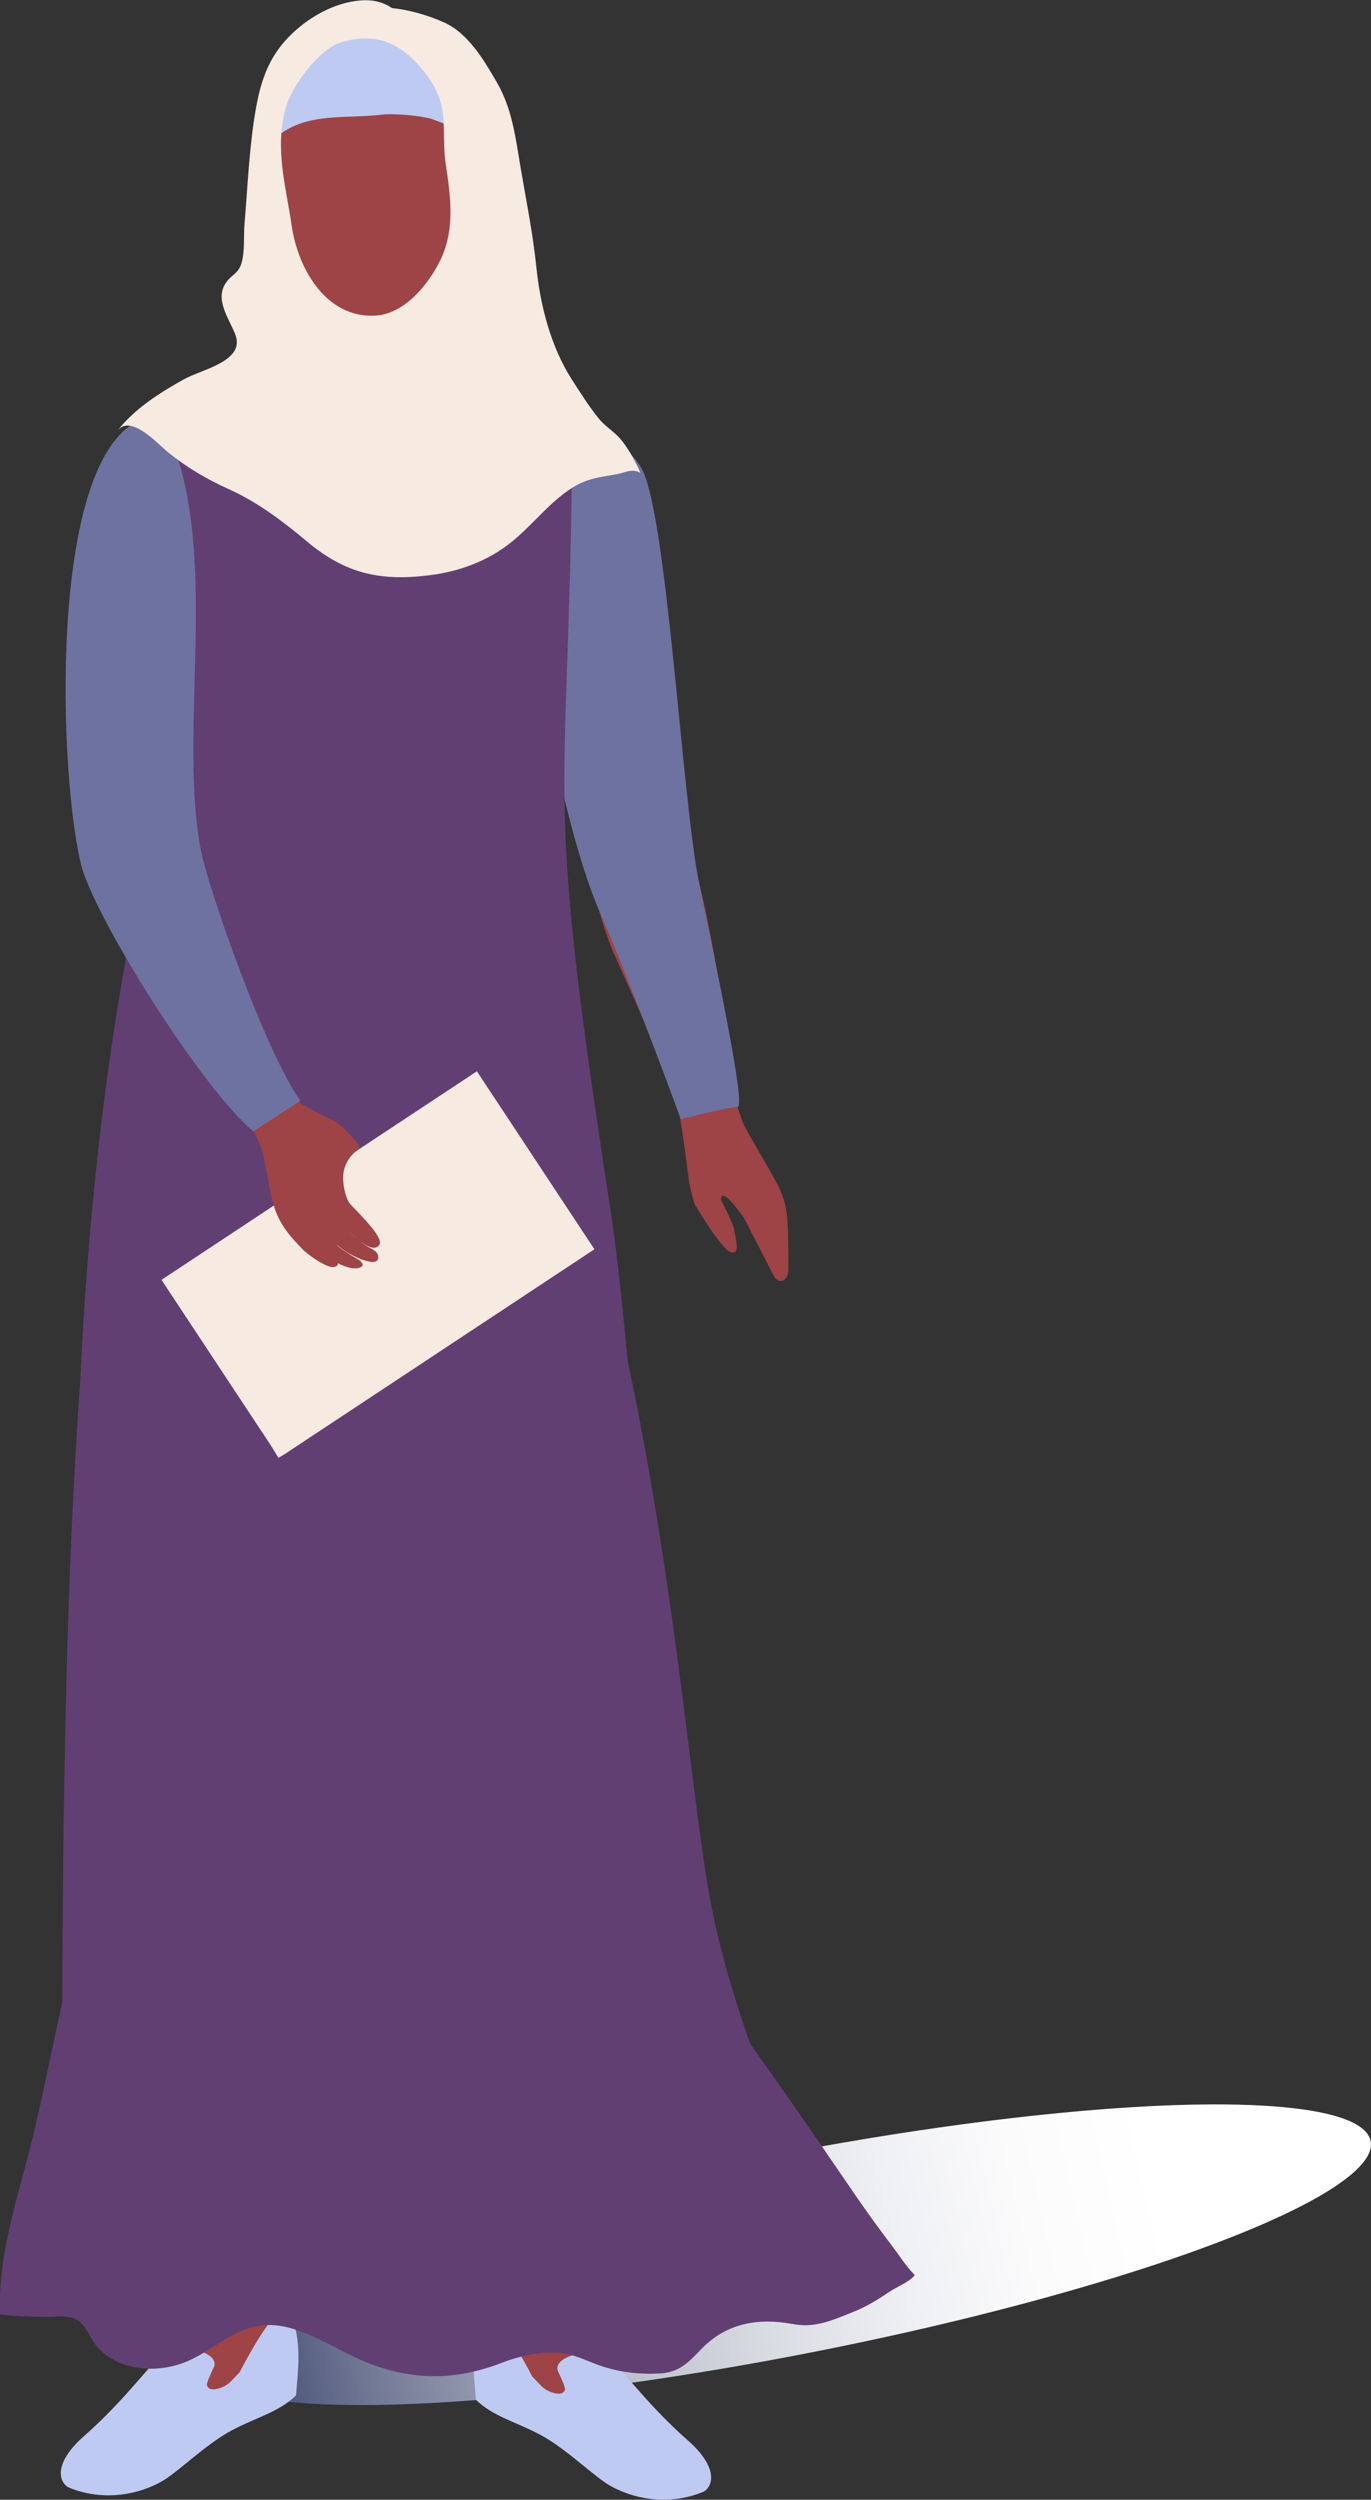
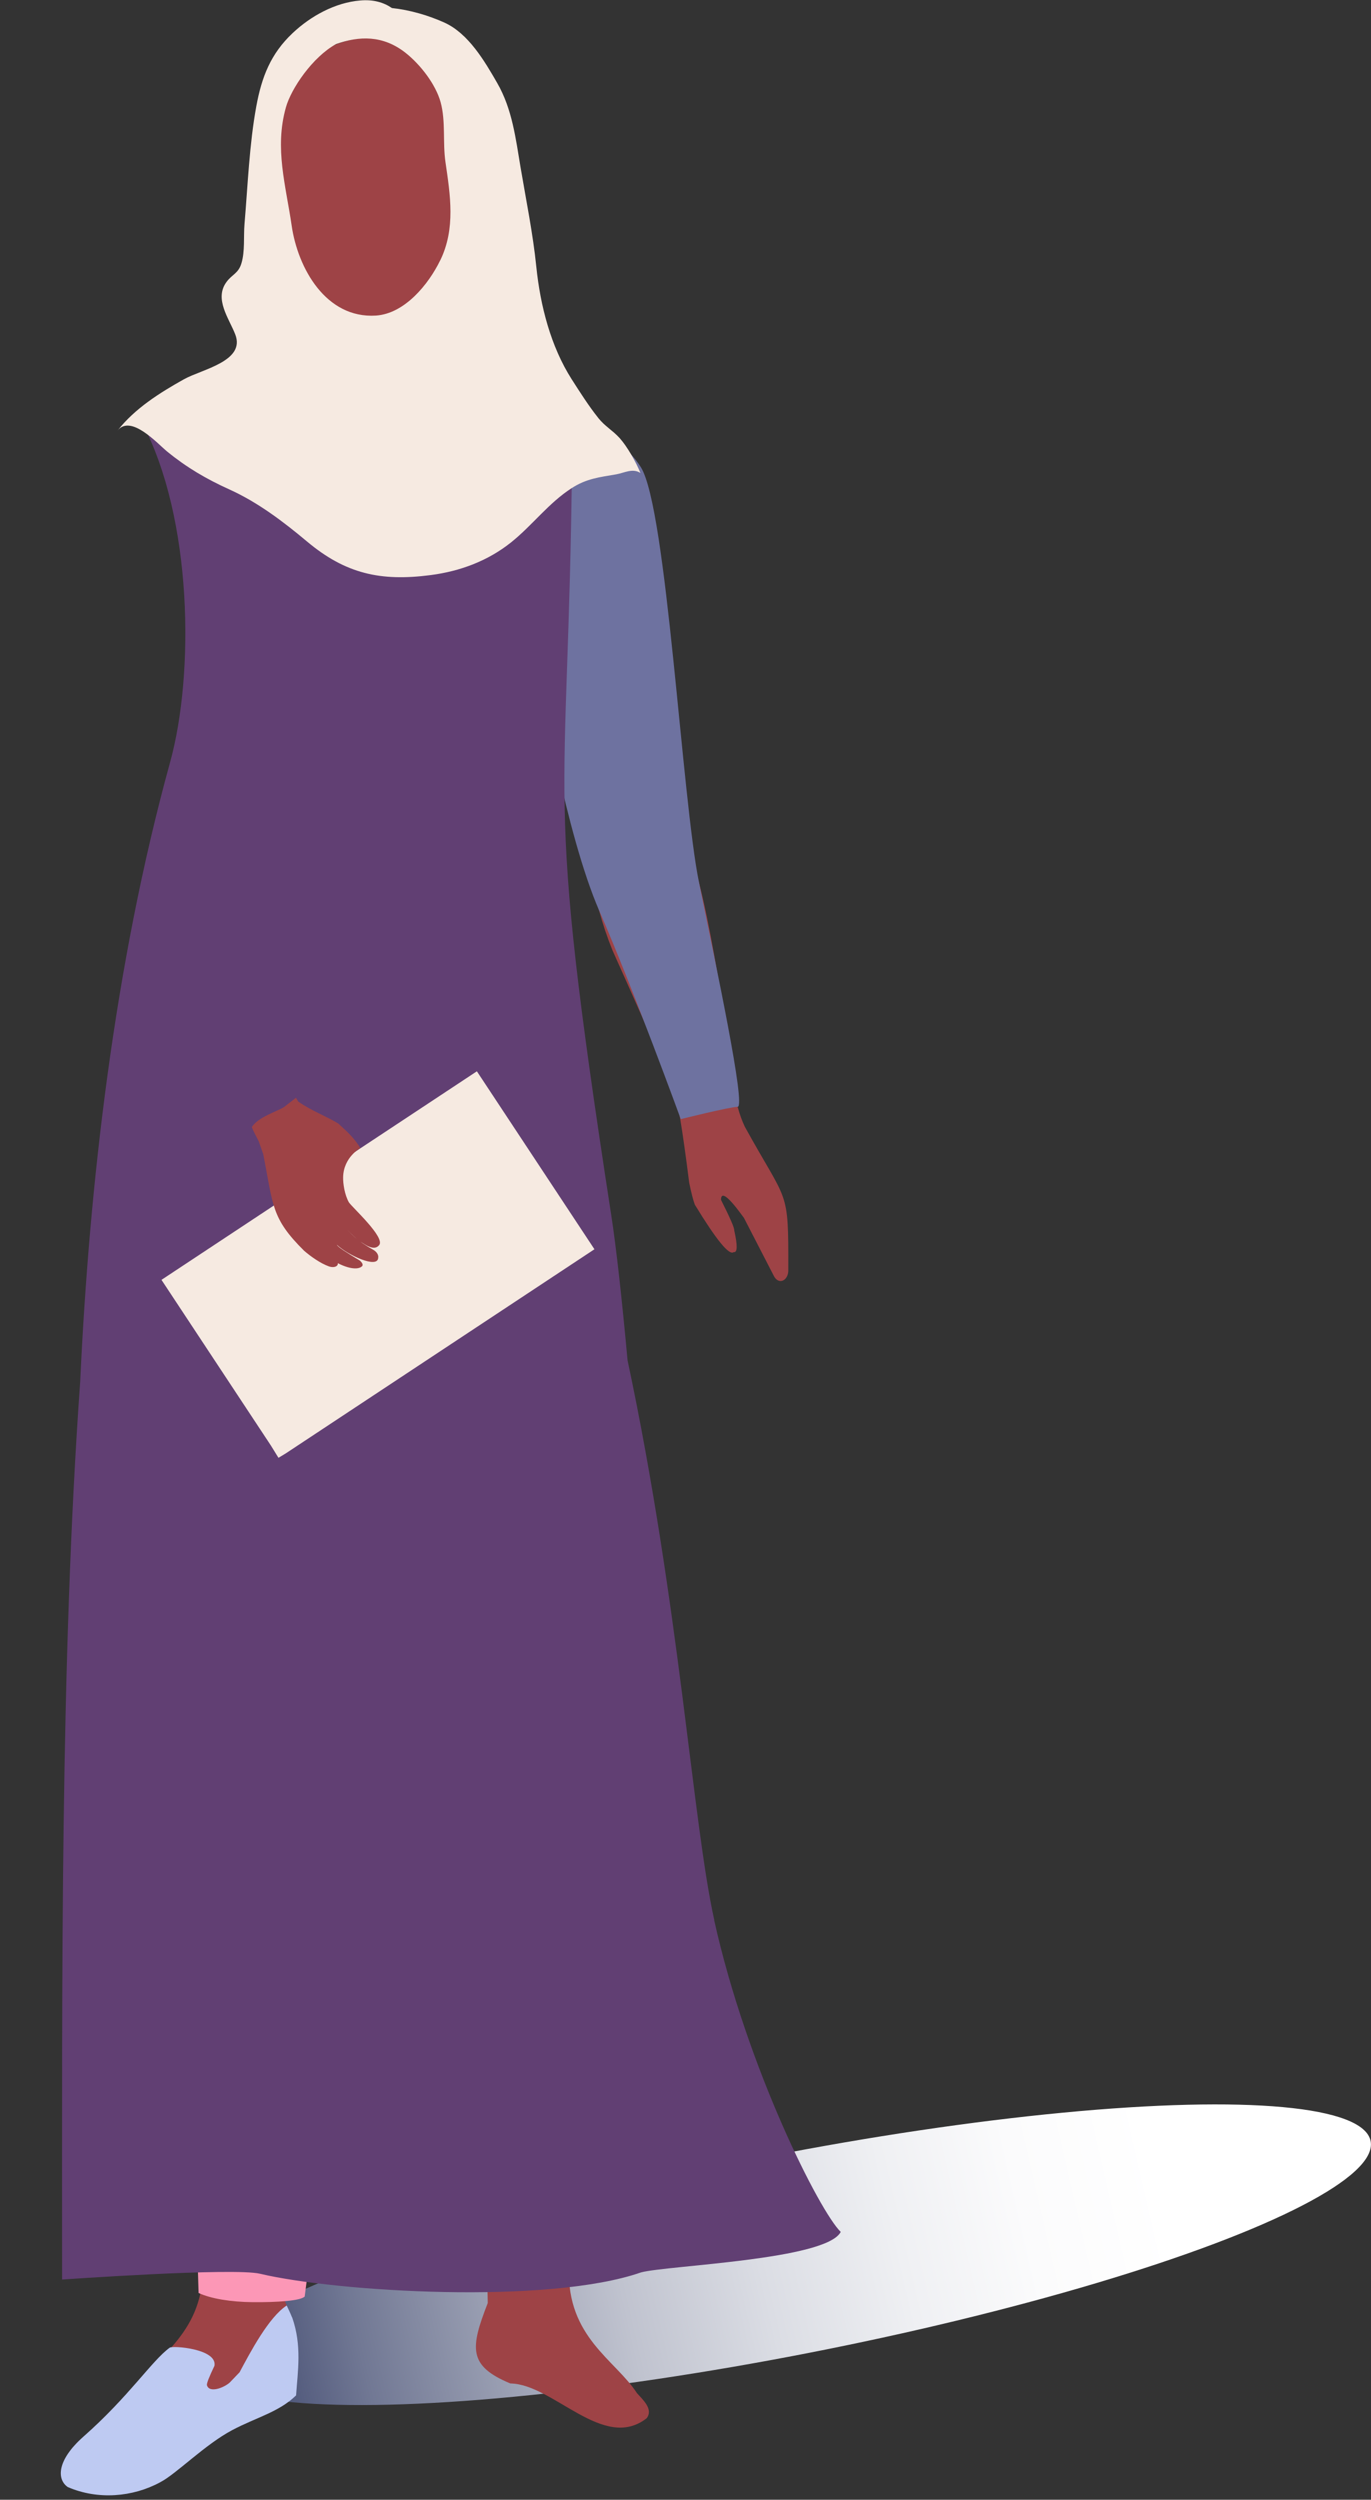
<svg xmlns="http://www.w3.org/2000/svg" viewBox="0 0 144.84 263.93">
  <rect x="0" y="0" width="144.84" height="263.93" fill="#333333" stroke="none" />
  <defs>
    <style>.cls-1{fill:#613f73;}.cls-2{fill:url(#gradation);}.cls-3{fill:#fc97b6;}.cls-4{fill:#9e4346;}.cls-5{fill:#6e72a0;}.cls-6{fill:#f6eae1;}.cls-7{fill:#becaf2;}</style>
    <linearGradient id="gradation" x1="20.07" y1="227.35" x2="140.1" y2="199.92" gradientTransform="translate(47.09 21.65) rotate(10.62) scale(1 .96) skewX(-.81)" gradientUnits="userSpaceOnUse">
      <stop offset="0" stop-color="#3f486e" />
      <stop offset="0" stop-color="#3f486e" />
      <stop offset=".11" stop-color="#717894" />
      <stop offset=".23" stop-color="#9ca1b4" />
      <stop offset=".34" stop-color="#c0c3cf" />
      <stop offset=".46" stop-color="#dbdde4" />
      <stop offset=".58" stop-color="#eff0f3" />
      <stop offset=".69" stop-color="#fbfbfc" />
      <stop offset=".81" stop-color="#fff" />
    </linearGradient>
  </defs>
  <g>
    <ellipse class="cls-2" cx="83.27" cy="238.06" rx="62.69" ry="10.59" transform="translate(-44.01 20.33) rotate(-11.03)" />
    <path class="cls-4" d="M70.29,68.58c.62,7.43,1.11,11.92,1.48,13.46.1,1.55.49,4.87,2.08,11.16,2.31,9.08,3.94,24.08,4.08,23.67.22.8.47,1.49.75,2.08,4.55,8.26,4.62,6.4,4.6,15.07.06,1.2-1.04,1.73-1.55.65,0,0-3.14-6.09-3.14-6.09-.09-.08-2.42-3.52-2.42-1.9.96,1.91,1.43,2.98,1.4,3.23.36,1.6.34,2.37-.06,2.29-.47.39-1.83-1.28-4.1-5-.17-.44-.37-1.21-.6-2.33-.73-5.78-1.25-8.89-1.57-9.33.36.38-1.82-4.69-6.53-15.19-.57-1.41-1.03-2.79-1.4-4.15-.57-1.73-1.53-6.42-2.89-14.08l-2.83-12.25c-.78-4.3-2.59-9.39,3.68-9.02,4.87-.32,8.78,3.29,9.01,7.73Z" />
    <path class="cls-5" d="M59.11,44.28s5.85.66,8.6,5.06c2.74,4.4,4.33,35.03,6.14,43.85,1.81,8.82,4.97,23.65,4.08,23.67-.89.02-6.01,1.3-6.01,1.3,0,0-5.02-13.76-8.6-21.97-3.58-8.21-6.21-24.15-6.21-24.15l2.01-27.77Z" />
    <path class="cls-4" d="M60.11,239.5c-.23,7.27,4.91,9.67,7.17,13.16.62.7,1.78,1.71,1.03,2.67-4.56,3.54-9.85-3.61-14.4-3.68-4.48-1.86-4.23-3.75-2.38-8.49,0,0-.07-3.18-.07-3.18.06-.2.1-.26.34-.34l7.08-1.12,1.23.98Z" />
-     <path class="cls-3" d="M44.69,187.26c-.87,16.54,2.6,39.98,4.66,55.68.5.45,2.87.61,5.49.59,2.3-.01,4.42-.37,5.72-.97.52-19.66.76-38.02,1.99-56.44l-17.87,1.14Z" />
-     <path class="cls-7" d="M50.7,245.13c.09-.26.56-1.25.56-1.25,1.89,1.23,3.81,4.86,4.98,7.05,0,0,.89.93.89.93.46.58,2.29,1.39,2.56.43.03-.2-.24-.88-.8-2.05-.3-1.8,4.46-2.15,4.74-1.9,1.89,1.38,4.29,5.14,9.1,9.38,2.86,2.53,2.81,4.54,1.66,5.33-3.19,1.38-6.88,1.06-9.77-.51-1.7-.88-4.71-3.97-7.6-5.5-2.52-1.34-4.94-1.9-6.75-3.67-.17-2.54-.64-5.24.42-8.25Z" />
-     <path class="cls-4" d="M21.43,239.04c.23,7.27-4.91,9.67-7.17,13.16-.62.7-1.78,1.71-1.03,2.67,4.56,3.54,9.85-3.61,14.4-3.68,4.48-1.86,4.23-3.75,2.38-8.49,0,0,.07-3.18.07-3.18-.06-.2-.1-.26-.34-.34l-7.08-1.12-1.23.98Z" />
+     <path class="cls-4" d="M21.43,239.04c.23,7.27-4.91,9.67-7.17,13.16-.62.7-1.78,1.71-1.03,2.67,4.56,3.54,9.85-3.61,14.4-3.68,4.48-1.86,4.23-3.75,2.38-8.49,0,0,.07-3.18.07-3.18-.06-.2-.1-.26-.34-.34l-7.08-1.12-1.23.98" />
    <path class="cls-3" d="M16.68,185.66c1.23,18.42,3.78,36.78,4.3,56.44,1.3.6,3.42.95,5.72.97,2.62.02,4.99-.14,5.49-.59,2.06-15.7,3.22-39.14,2.35-55.68l-17.87-1.14h0Z" />
    <path class="cls-4" d="M38.89,3.95h-.12s-1.72.18-1.72.18l.24.02c-9.82,2.06-10.29,15.11-8.11,22.9.69,2.5,2.13,4.34,3.71,6.13,1.19,1.43,6.09,2.49,6.94,2.43,7.47-.91,9.92-8.92,9.5-16.12-.11-4.73-1.74-9.33-4.67-13.12-1.61-1.76-2.93-2.1-5.77-2.41h0Z" />
    <path class="cls-1" d="M75.46,202.72c-2.29-10.29-3.66-33.22-9.16-59.09-.59-6.41-1.19-11.9-1.74-15.43-7.19-46.58-4.52-41.16-4.12-79.89.03-2.51-.86-3.81-1.33-4.01-3.4-.25-10.25-2.37-11.89-6.62l-18.41,1.09c-.88,1.16-5.49,3.1-13.82,5.83,5.35,10.05,5.57,26.51,2.98,35.88-5.92,21.47-8.54,44.75-9.5,65.43-2.1,29.38-1.91,63.02-1.91,94.77,0,0,18.11-1.28,20.92-.61,8.05,1.91,30.41,3.28,40.26-.15,2.83-.74,19.56-1.31,21.08-4.27-2.19-2.1-9.87-17.19-13.37-32.91Z" />
    <polygon class="cls-6" points="62.8 131.9 50.38 113.11 30.66 126.14 17.06 135.13 28.61 152.61 29.42 153.92 30.21 153.44 62.8 131.9" />
    <path class="cls-4" d="M31.25,115.92c-.16.13-1.08.84-1.26.98-.76.46-2.67,1.03-3.37,2.07-.06,0,.17.5.71,1.52l.48,1.37c1.07,5.42.83,6.74,4.3,10.18.68.6,1.76,1.36,2.64,1.67.61.21,1.11-.07.89-.47l-.72-.36c.93.73,2.76,1.44,3.36.78.08-.14,0-.32-.24-.55-1.47-.89-2.36-1.44-2.45-1.69,1.04,1.03,4.37,2.63,4.37,1.34.02-.1,0-.45-.44-.75-1.95-1.1-2.25-1.59-3.29-2.64,0,0,1.31,1.4,1.85,1.73.49.3,1.44,1.04,1.98.36.65-.82-2.81-3.94-3.2-4.51-.45-.79-.63-1.99-.61-2.67.05-2.12,1.82-3.06,1.82-3.06-.76-1.27-1.82-2.1-2.34-2.6-1.31-.79-2.86-1.36-4.22-2.31l-.25-.42h0Z" />
-     <path class="cls-5" d="M14.91,44.31c-10,4.06-8.68,38.2-6.25,47.35,1.91,6.19,12.79,23.36,18.1,27.8,0,0,4.97-3.23,4.97-3.23-3.8-5.39-9.78-22.59-10.55-26.64-2.18-11.96,1.44-28.22-2.25-40.76,0,0-1.66-3.35-1.66-3.35-.19-.47-.98-.86-2.37-1.16h0Z" />
    <path class="cls-7" d="M30.85,244.67c-.09-.26-.56-1.25-.56-1.25-1.89,1.23-3.81,4.86-4.98,7.05,0,0-.89.93-.89.93-.46.58-2.29,1.39-2.56.43-.03-.2.24-.88.8-2.05.3-1.8-4.46-2.15-4.74-1.9-1.89,1.38-4.29,5.14-9.1,9.38-2.86,2.53-2.81,4.54-1.66,5.33,3.19,1.38,6.88,1.06,9.77-.51,1.7-.88,4.71-3.97,7.6-5.5,2.52-1.34,4.94-1.9,6.75-3.67.17-2.54.64-5.24-.42-8.25Z" />
-     <path class="cls-7" d="M36.98,3.43c-1.26-.09-2.72.39-3.75,1.23-3.05,2.29-4.24,5.65-3.86,9.67,3.24-2.54,7.16-1.73,11.3-2.26,1.51-.05,3.44.12,4.86.46,0,0,1.53.58,1.53.58.08.03.2.01.37-.07.59-1.2-2.05-6.17-3.44-7.27-1.3-1.56-5.06-2.5-7.03-2.33h0Z" />
-     <path class="cls-1" d="M94.17,237.03c-2.52-3.27-4.84-6.78-7.18-10.18-2.37-3.44-4.71-6.85-7.16-10.24-1.09-1.51-2.05-3.06-2.95-4.69-.25-.46-.55-1.28-1.04-1.46-.47-.17-1.39.37-1.8.5-2.24.7-4.58,1.15-6.86,1.68-7.58,1.74-14.83,2.63-22.59,2.83-5.43.14-10.79,1.63-16.23,1.28-4.54-.3-9.69-.05-13.96-1.77l-7.08-6.59c-1.47,5.77-2.48,11.65-3.9,17.44-1.46,5.95-3.72,12.34-3.4,18.53,1.65.21,3.38.26,5.08.26.96,0,2.16-.2,3.02.31.94.55,1.33,1.8,1.97,2.62,2.1,2.7,6.11,3.07,9.19,1.96,3.38-1.22,5.66-4.3,9.68-4.01,3.21.22,6.58,2.61,9.5,3.82,4.97,2.05,9.56,2.07,14.53.16,1.88-.72,3.8-1.15,5.83-1.08,1.84.07,3.3.99,5.04,1.52,1.93.59,3.91.8,5.94.67,2.03-.13,2.98-1.22,4.35-2.63,2.65-2.71,6.01-3.25,9.61-2.58,2.37.44,4.13-.39,6.31-1.25,1.4-.56,2.61-1.28,3.85-2.13.81-.55,2.15-1.05,2.72-1.79-.92-.92-1.67-2.14-2.49-3.2Z" />
    <path class="cls-6" d="M65.43,46.22c-.7-.77-1.54-1.23-2.2-2.06-1.04-1.3-1.93-2.71-2.83-4.11-2.22-3.48-3.32-7.78-3.74-11.88-.36-3.51-1.06-6.93-1.65-10.41-.53-3.13-.88-6.22-2.49-9.01-1.33-2.31-3.03-5.21-5.56-6.36-1.68-.76-3.65-1.34-5.55-1.54-.9-.61-1.98-.92-3.35-.8-2.66.22-5.24,1.65-7.14,3.44-2.33,2.19-3.27,4.64-3.84,7.72-.74,4.04-.9,8.33-1.25,12.45-.11,1.33.06,2.86-.32,4.13-.33,1.1-.99,1.17-1.58,1.98-1.32,1.79.25,3.82.92,5.53,1.12,2.84-3.52,3.69-5.41,4.74-2.56,1.43-5.2,3.09-7.02,5.42,1.41-1.75,4.21,1.37,5.22,2.2,2.08,1.7,4.15,2.91,6.58,4.01,3.01,1.36,5.69,3.39,8.21,5.5,4.07,3.41,7.77,4.24,13.06,3.55,3.11-.4,6.06-1.5,8.51-3.46,2.25-1.8,3.96-4.16,6.41-5.73,1.57-1.01,2.92-1.14,4.7-1.45.88-.16,1.72-.67,2.55-.14-.47-1.15-1.37-2.76-2.2-3.69ZM46.51,27.48c-1.25,2.57-3.77,5.64-6.8,5.84-5.26.33-8.25-4.98-8.9-9.52-.61-4.21-1.82-8.13-.61-12.45.56-2.01,2.83-5.34,5.31-6.7,2.43-.86,4.95-.96,7.35.94,1.54,1.22,3.16,3.29,3.69,5.2.55,2.01.21,4.26.51,6.31.51,3.51,1.08,7.02-.54,10.37Z" />
  </g>
</svg>